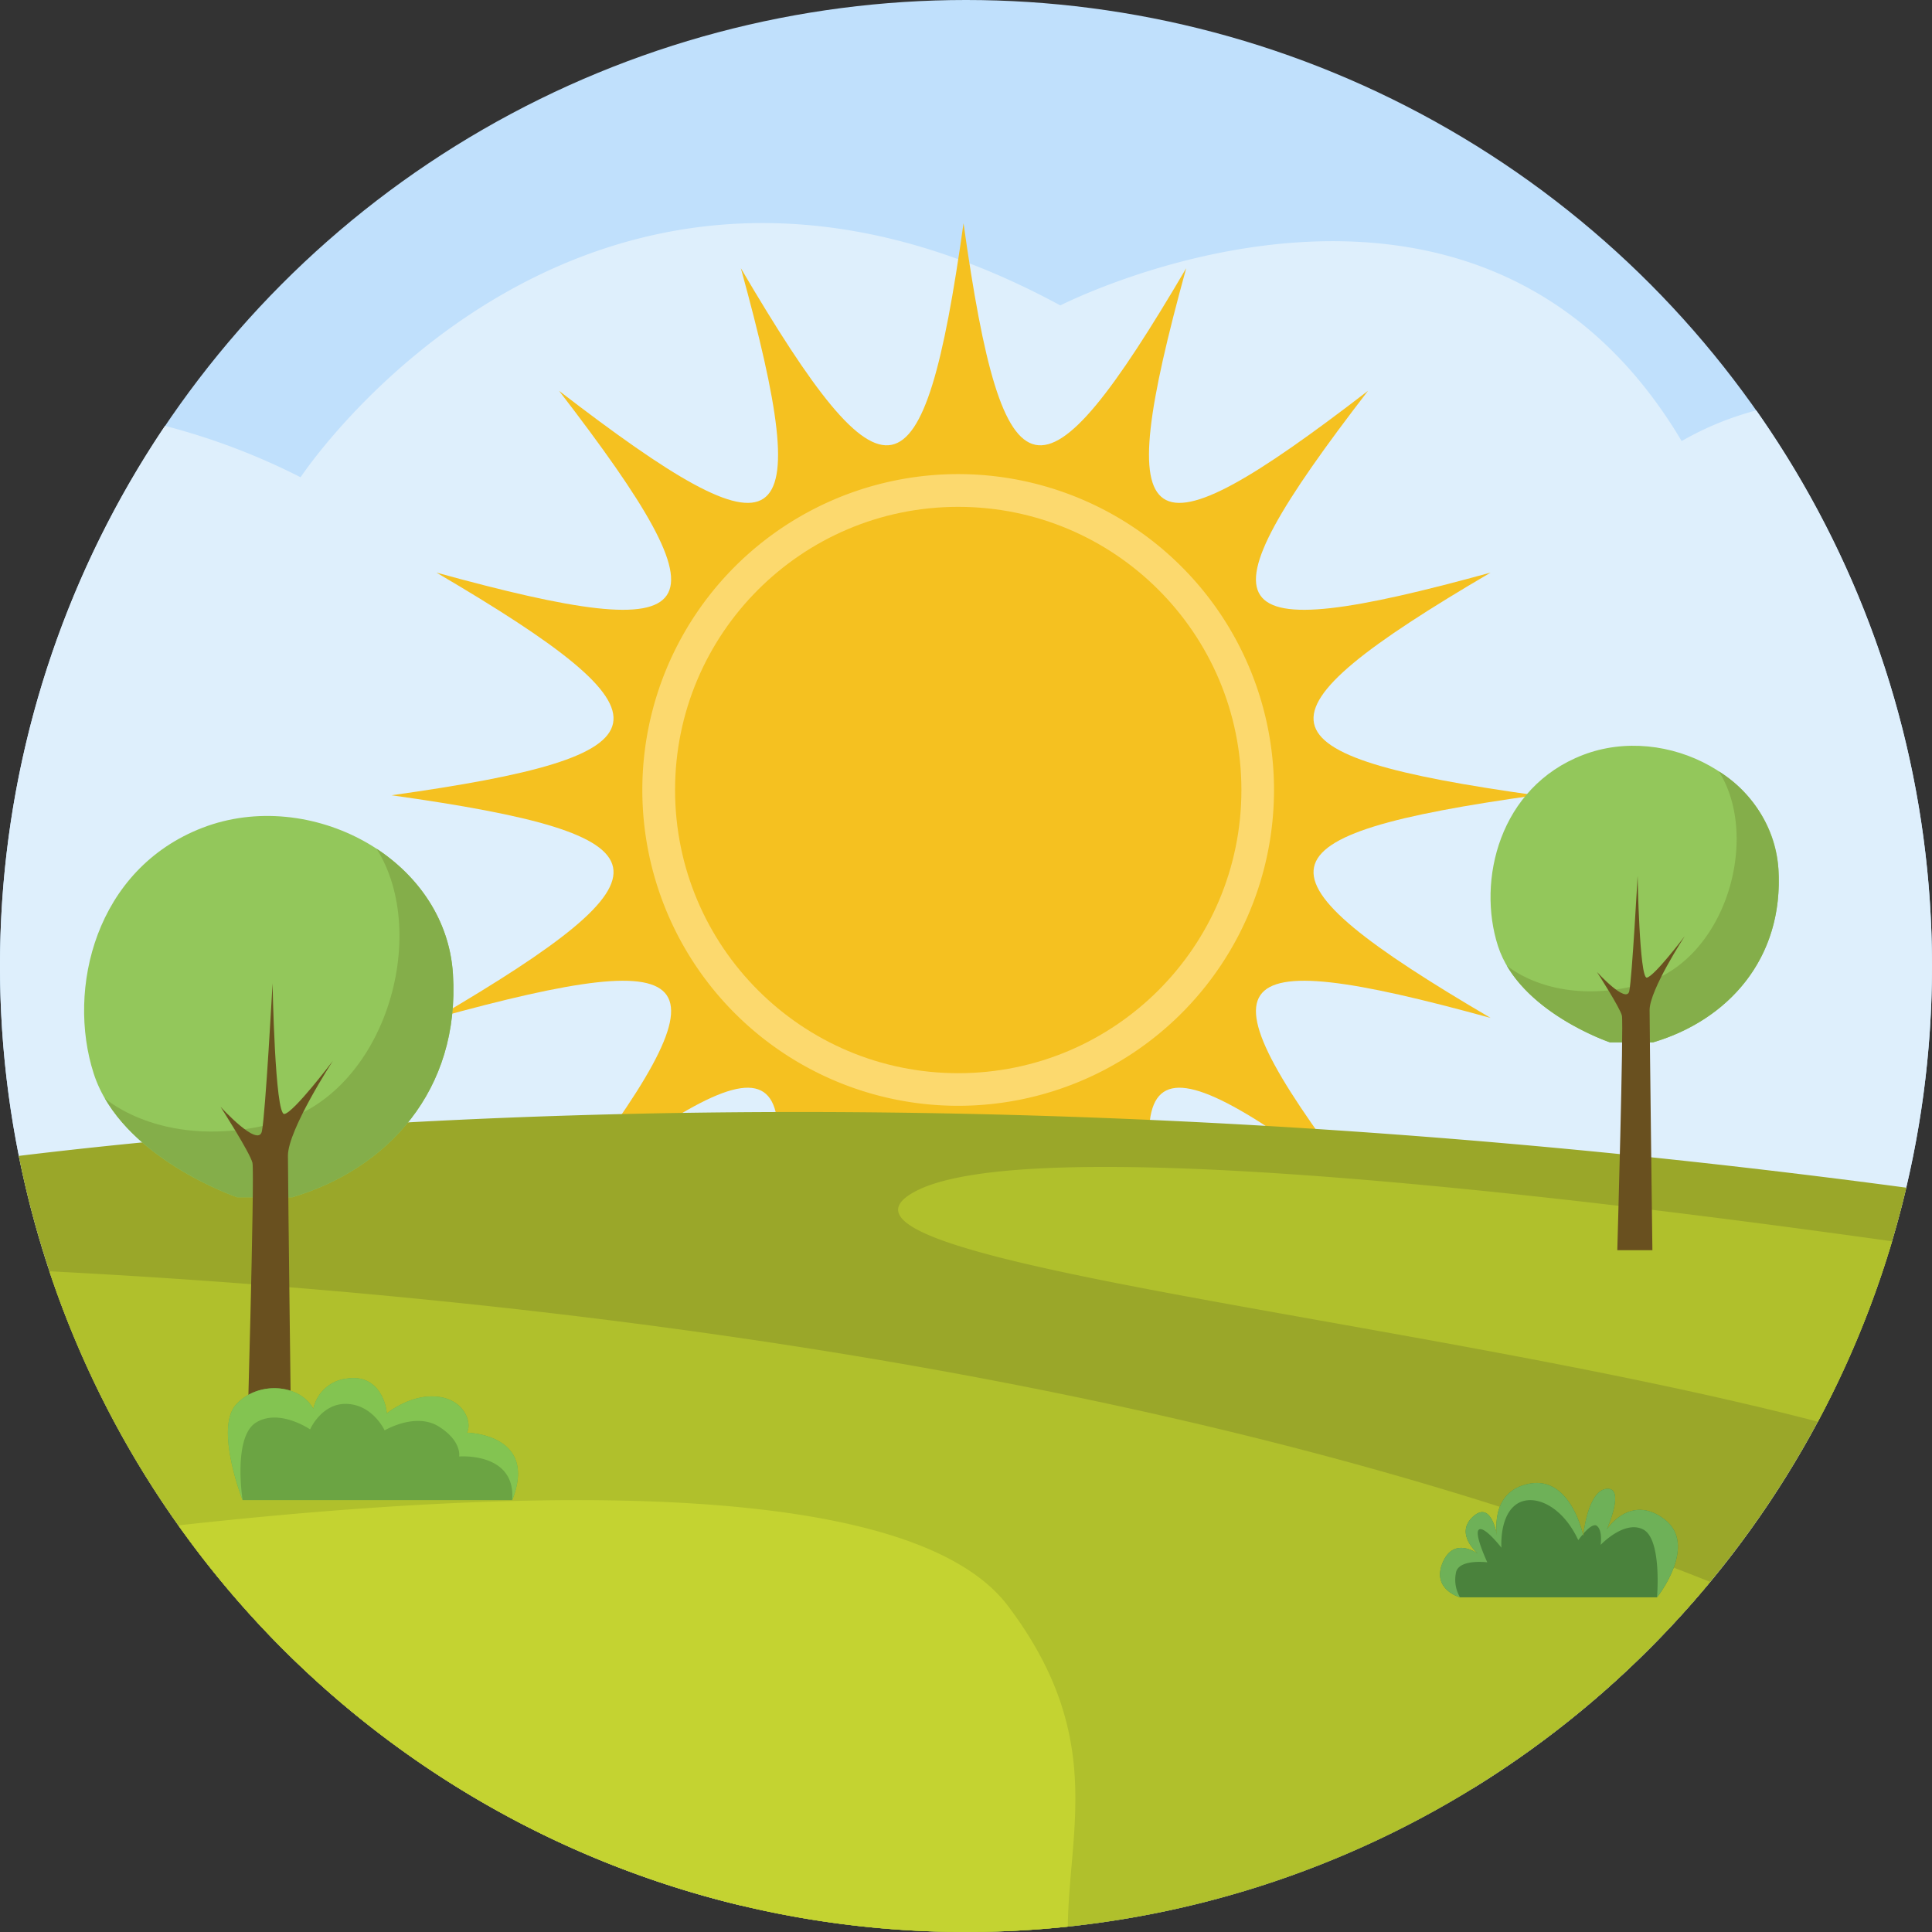
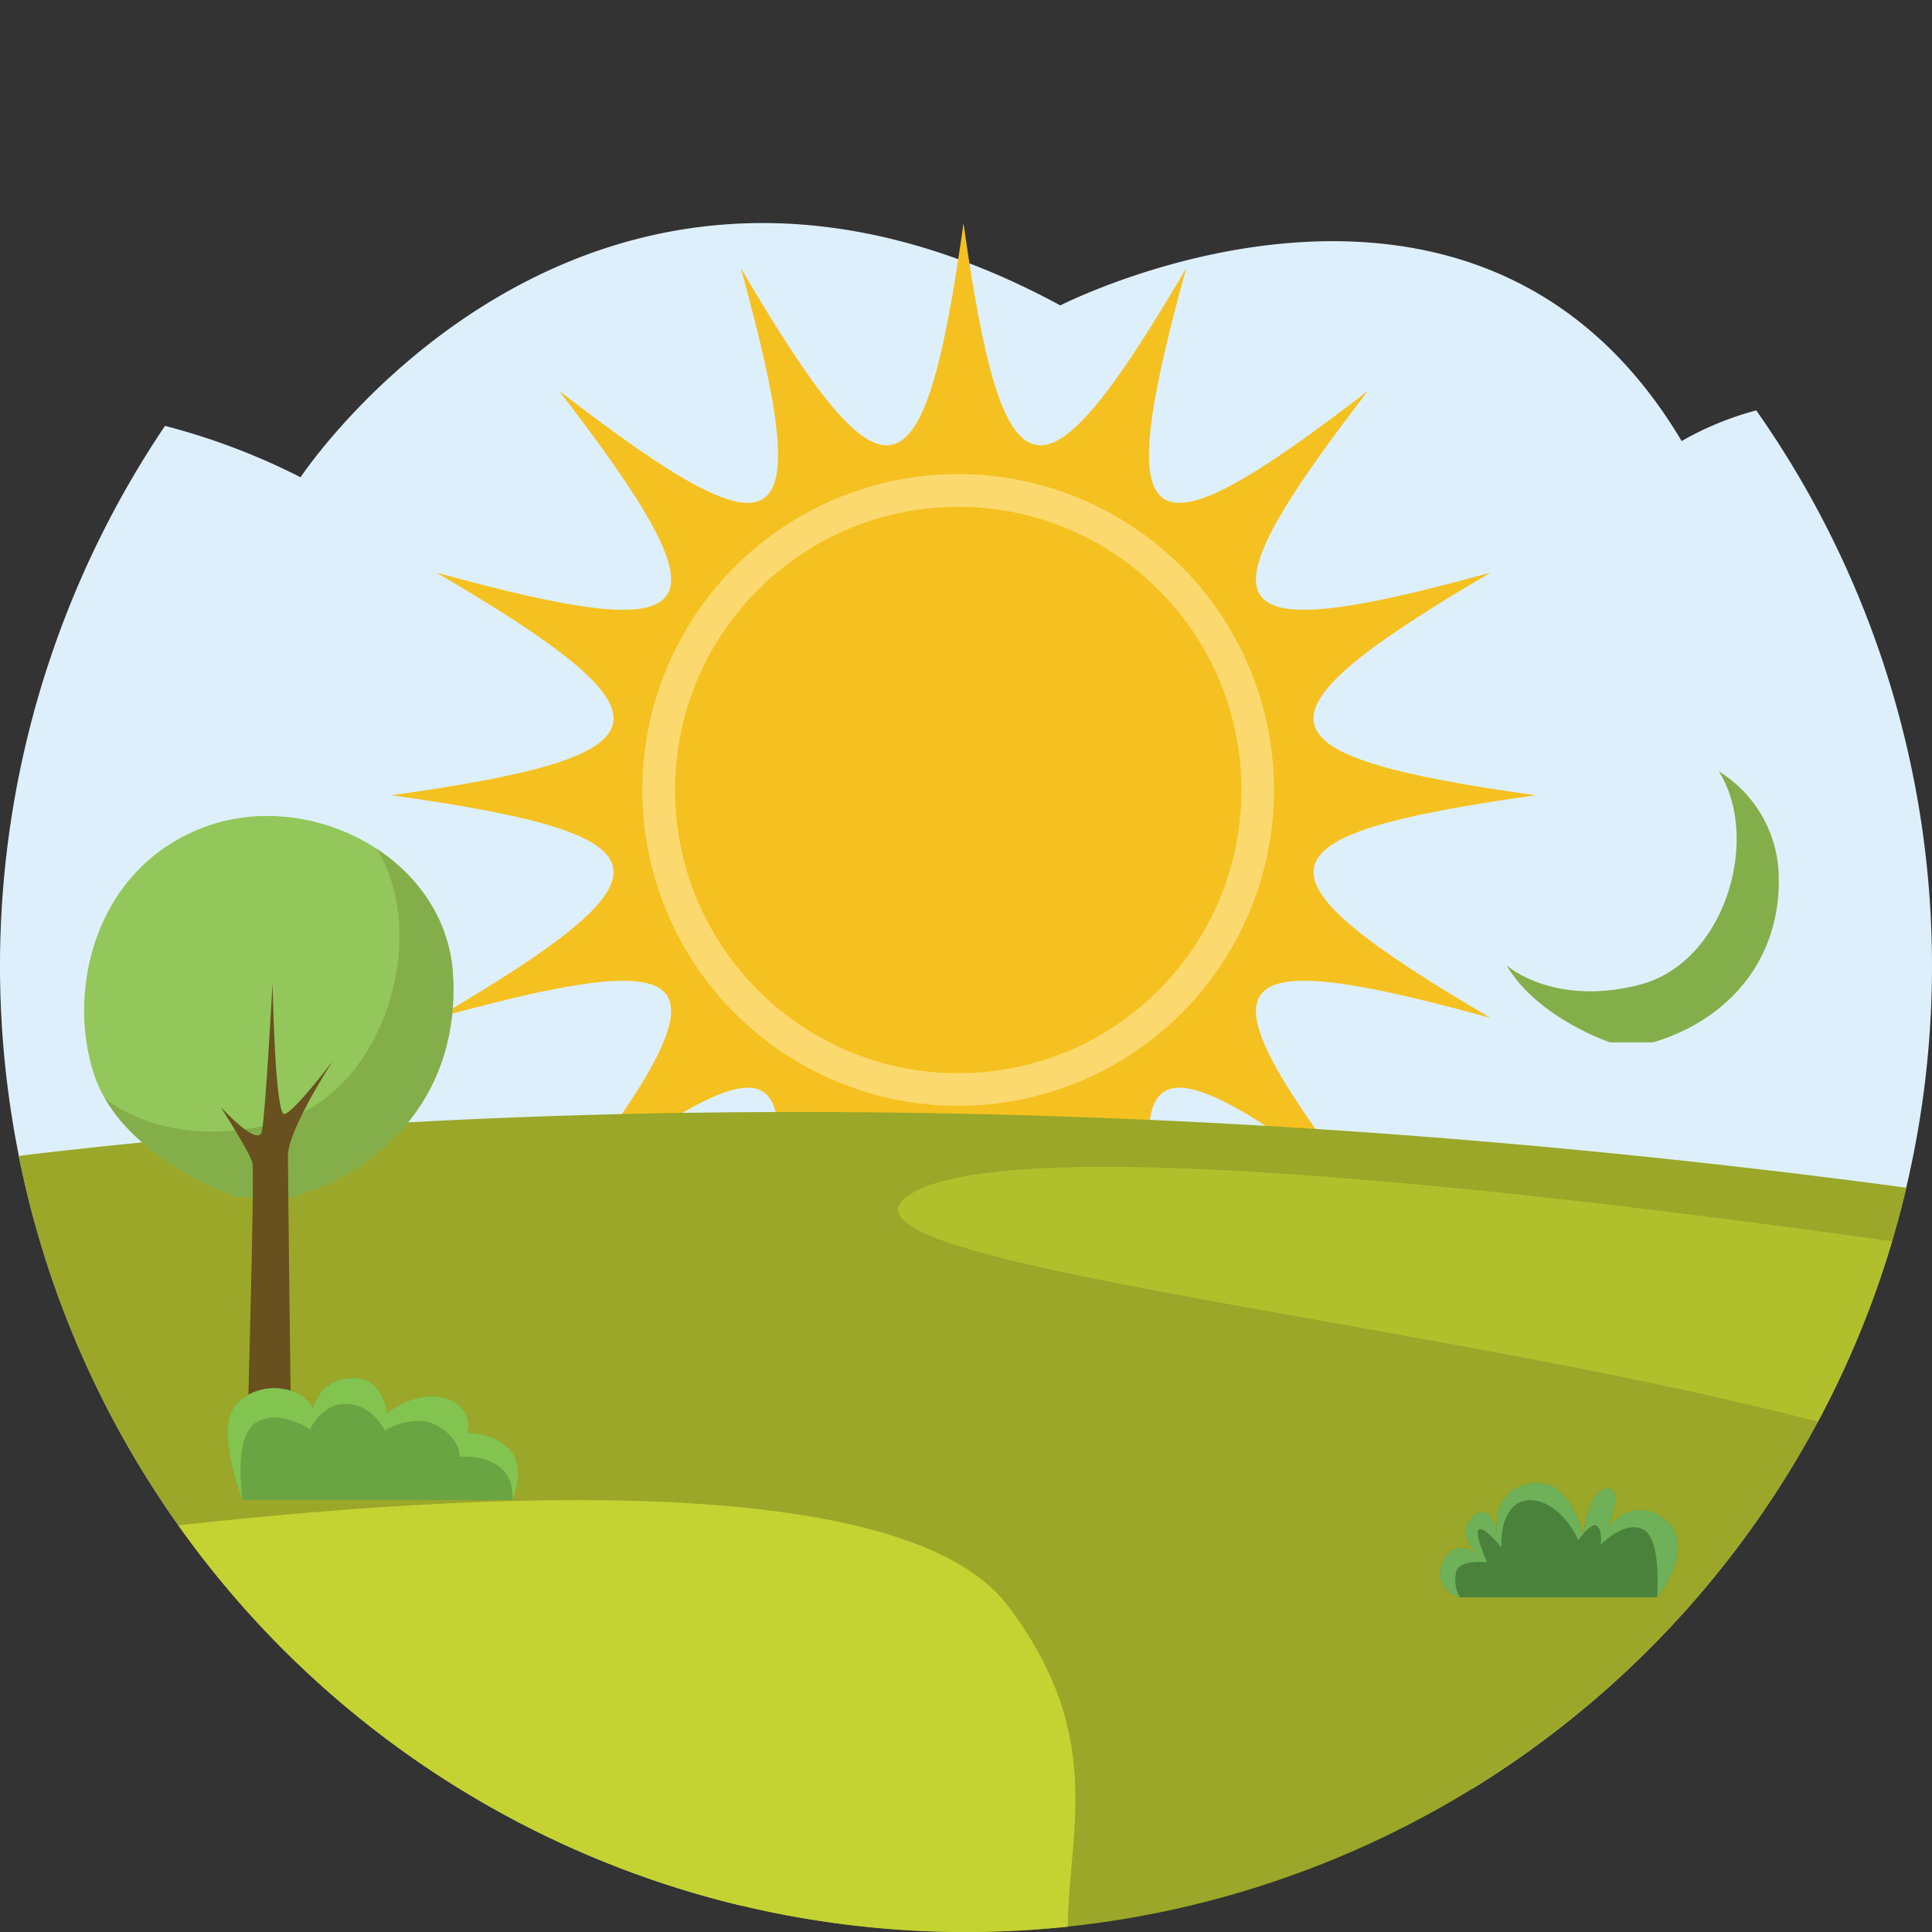
<svg xmlns="http://www.w3.org/2000/svg" id="ic7_2" width="276" height="276" viewBox="0 0 276 276">
  <rect x="0" y="0" width="276" height="276" fill="#333333" stroke="none" />
  <defs>
    <style>
      .cls-1 {
        fill: #c0e0fc;
      }

      .cls-2 {
        fill: #deeffc;
      }

      .cls-10, .cls-11, .cls-12, .cls-13, .cls-14, .cls-15, .cls-2, .cls-3, .cls-4, .cls-6, .cls-7, .cls-8, .cls-9 {
        fill-rule: evenodd;
      }

      .cls-3, .cls-5 {
        fill: #f5c120;
      }

      .cls-4 {
        fill: #fcd96e;
      }

      .cls-6 {
        fill: #9aa729;
      }

      .cls-7 {
        fill: #b0c02c;
      }

      .cls-8 {
        fill: #c4d331;
      }

      .cls-9 {
        fill: #93c75b;
      }

      .cls-10 {
        fill: #84ae4a;
      }

      .cls-11 {
        fill: #69501f;
      }

      .cls-12 {
        fill: #6ba443;
      }

      .cls-13 {
        fill: #83c451;
      }

      .cls-14 {
        fill: #4a823c;
      }

      .cls-15 {
        fill: #6eb158;
      }
    </style>
  </defs>
-   <circle id="Ellipse_12_copy" data-name="Ellipse 12 copy" class="cls-1" cx="138" cy="138" r="138" />
  <g id="st19_2">
    <path id="Shape_1_copy" data-name="Shape 1 copy" class="cls-2" d="M713.433,2570.47c-38.8,7.9-81.986,15.47-93.886,16.2-2.314.14-6.012,0.32-10.753,0.54a138.041,138.041,0,0,1-82.223-211.37,95.527,95.527,0,0,1,19.369,7.34s40.491-61.37,108.537-24.55c0,0,59.2-30.36,88.76,19.38a43.69,43.69,0,0,1,10.659-4.38A138.016,138.016,0,0,1,713.433,2570.47Z" transform="translate(-503 -2315)" />
    <g id="SUN">
      <path class="cls-3" d="M722.366,2428.61c-40.552,5.69-41.7,11.1-6.422,31.81-39.449-10.86-42.463-6.42-17.513,25.98-32.4-24.95-36.835-21.94-25.975,17.51-20.71-35.28-26.125-34.13-31.809,6.42-5.684-40.55-11.1-41.7-31.808-6.42,10.859-39.45,6.424-42.46-25.976-17.51,24.95-32.4,21.936-36.84-17.513-25.98,35.283-20.71,34.131-26.12-6.421-31.81,40.552-5.68,41.7-11.1,6.421-31.81,39.449,10.86,42.463,6.43,17.513-25.97,32.4,24.95,36.835,21.94,25.976-17.51,20.709,35.28,26.124,34.13,31.808-6.43,5.684,40.56,11.1,41.71,31.809,6.43-10.86,39.45-6.425,42.46,25.975,17.51-24.95,32.4-21.936,36.83,17.513,25.97C680.662,2417.51,681.814,2422.93,722.366,2428.61Z" transform="translate(-503 -2315)" />
      <path class="cls-4" d="M639.884,2382.73a45.12,45.12,0,1,1-45.123,45.12A45.121,45.121,0,0,1,639.884,2382.73Z" transform="translate(-503 -2315)" />
      <circle id="Ellipse_740_copy" data-name="Ellipse 740 copy" class="cls-5" cx="136.891" cy="112.86" r="40.453" />
    </g>
    <path id="Shape_1_copy_2" data-name="Shape 1 copy 2" class="cls-6" d="M775.343,2484.67a138.029,138.029,0,0,1-269.67-4.54C561.647,2473.35,655.743,2468.67,775.343,2484.67Z" transform="translate(-503 -2315)" />
    <path id="Shape_1_copy_13" data-name="Shape 1 copy 13" class="cls-7" d="M773.305,2492.33a137.218,137.218,0,0,1-10.6,25.77c-57.889-15.06-147.8-23.18-128.816-32.97C649.652,2477,720.624,2484.94,773.305,2492.33Z" transform="translate(-503 -2315)" />
-     <path id="Shape_1_copy_14" data-name="Shape 1 copy 14" class="cls-7" d="M510.041,2496.61c10.615,0.55,21.936,1.27,33.787,2.24,62.353,5.05,139.438,16.56,203.487,42.14A138.03,138.03,0,0,1,510.041,2496.61Z" transform="translate(-503 -2315)" />
    <path id="Shape_1_copy_15" data-name="Shape 1 copy 15" class="cls-8" d="M528.481,2532.91c51.3-5.67,104.867-6.52,118.5,11.49,13.922,18.4,8.721,31.91,8.563,45.84A139.741,139.741,0,0,1,641,2591,137.816,137.816,0,0,1,528.481,2532.91Z" transform="translate(-503 -2315)" />
-     <path id="Shape_1_copy_3" data-name="Shape 1 copy 3" class="cls-9" d="M733,2463.91s-12.969-4.37-16-13.75,0.2-22.72,12.14-27.31,27.113,3.34,27.921,16.26-7.309,21.67-17.918,24.8H733Z" transform="translate(-503 -2315)" />
    <path id="Shape_1_copy_11" data-name="Shape 1 copy 11" class="cls-10" d="M757.055,2439.11a18.034,18.034,0,0,0-8.51-13.92h0c6.034,9.52.982,27.34-11.364,30.5-12.156,3.11-18.744-2.6-18.945-2.78,4.346,7.49,14.762,11,14.762,11h6.139C749.746,2460.78,757.864,2452.04,757.055,2439.11Z" transform="translate(-503 -2315)" />
-     <path id="Shape_1_copy_12" data-name="Shape 1 copy 12" class="cls-11" d="M734.043,2493.6s0.923-32.4.659-33.51-3.56-6.23-3.56-6.23,4.219,4.63,4.614,2.72,1.188-16.44,1.188-16.44,0.263,14.68,1.318,14.52,5.406-5.91,5.406-5.91-5.011,7.67-5.011,10.54,0.4,34.31.4,34.31h-5.011Z" transform="translate(-503 -2315)" />
    <path id="Shape_1_copy_8" data-name="Shape 1 copy 8" class="cls-9" d="M536.882,2486.04s-16.616-5.62-20.5-17.69,0.26-29.21,15.554-35.1,34.738,4.28,35.774,20.9-9.365,27.86-22.958,31.89h-7.865Z" transform="translate(-503 -2315)" />
    <path id="Shape_1_copy_16" data-name="Shape 1 copy 16" class="cls-10" d="M567.705,2454.15c-0.476-7.64-4.841-13.91-10.9-17.9v0.01c7.73,12.24,1.258,35.14-14.561,39.2-15.574,4-24.015-3.34-24.272-3.57,5.567,9.63,18.913,14.15,18.913,14.15h7.865C558.34,2482.01,568.742,2470.77,567.705,2454.15Z" transform="translate(-503 -2315)" />
    <path id="Shape_1_copy_16-2" data-name="Shape 1 copy 16" class="cls-11" d="M538.22,2524.21s1.184-41.66.845-43.09-4.561-8.01-4.561-8.01,5.406,5.95,5.912,3.49,1.521-21.13,1.521-21.13,0.338,18.88,1.69,18.67,6.926-7.59,6.926-7.59-6.42,9.85-6.42,13.54,0.508,44.12.508,44.12H538.22Z" transform="translate(-503 -2315)" />
    <g id="Group_1_copy" data-name="Group 1 copy">
      <path id="Shape_1_copy_4" data-name="Shape 1 copy 4" class="cls-12" d="M537.657,2529.3s-4-10.2-.953-13.62,9.057-3.04,11.06.57a5.5,5.5,0,0,1,4.862-4.32c4.29-.62,5.529,3.37,5.625,4.99,0,0,3.432-2.85,7.34-2.38s4.863,3.9,4.1,5.13c0,0,10.237.13,6.482,9.63H537.657Z" transform="translate(-503 -2315)" />
      <path id="Shape_1_copy_6" data-name="Shape 1 copy 6" class="cls-13" d="M539.561,2518.23c3.318-2.07,7.742.97,7.742,0.97s1.652-3.82,5.32-3.64,5.326,3.78,5.326,3.78,4.41-2.63,7.735-.55,2.911,4.28,2.911,4.28,8.107-.67,7.579,6.23c3.755-9.5-6.482-9.63-6.482-9.63,0.762-1.23-.191-4.65-4.1-5.13s-7.34,2.38-7.34,2.38c-0.1-1.62-1.335-5.61-5.625-4.99a5.5,5.5,0,0,0-4.862,4.32c-2-3.61-8.009-3.99-11.06-.57s0.953,13.62.953,13.62S536.242,2520.31,539.561,2518.23Z" transform="translate(-503 -2315)" />
    </g>
    <g id="Group_2_copy" data-name="Group 2 copy">
      <path id="Shape_1_copy_5" data-name="Shape 1 copy 5" class="cls-14" d="M711.574,2543.19s-4.091-1.11-2.479-4.96,5.082-1.24,5.082-1.24-3.471-2.85-.744-5.33,3.472,2.98,3.472,2.98-1.364-6.57,4.587-7.69,7.686,7.44,7.686,7.44,0.62-6.45,3.347-6.7,0,5.83,0,5.83,3.334-5.21,8.238-1.49-1.047,11.16-1.047,11.16H711.574Z" transform="translate(-503 -2315)" />
      <path id="Shape_1_copy_7" data-name="Shape 1 copy 7" class="cls-15" d="M739.716,2543.19s0.727-8.29-1.967-9.69-6.088,2.2-6.088,2.2,0.3-2-.5-2.69c-0.472-.42-1.327.36-1.948,1.07,0.165-1.29.944-6.17,3.311-6.39,2.728-.24,0,5.83,0,5.83s3.334-5.21,8.238-1.49S739.716,2543.19,739.716,2543.19Zm-20.242-13.18c-2.307,1.8-1.985,6.09-1.985,6.09s-2.395-3.09-3.194-2.6,1.179,4.69,1.179,4.69-3.773-.49-4.428,1.26a4.964,4.964,0,0,0,.528,3.74s-4.091-1.11-2.479-4.96,5.082-1.24,5.082-1.24-3.471-2.85-.744-5.33c2.357-2.14,3.232,1.64,3.427,2.71-0.179-1.25-.6-6.44,4.632-7.42,5.389-1.01,7.321,5.91,7.637,7.23-0.385.45-.662,0.84-0.662,0.84C726.072,2529.85,721.78,2528.21,719.474,2530.01Z" transform="translate(-503 -2315)" />
    </g>
  </g>
</svg>